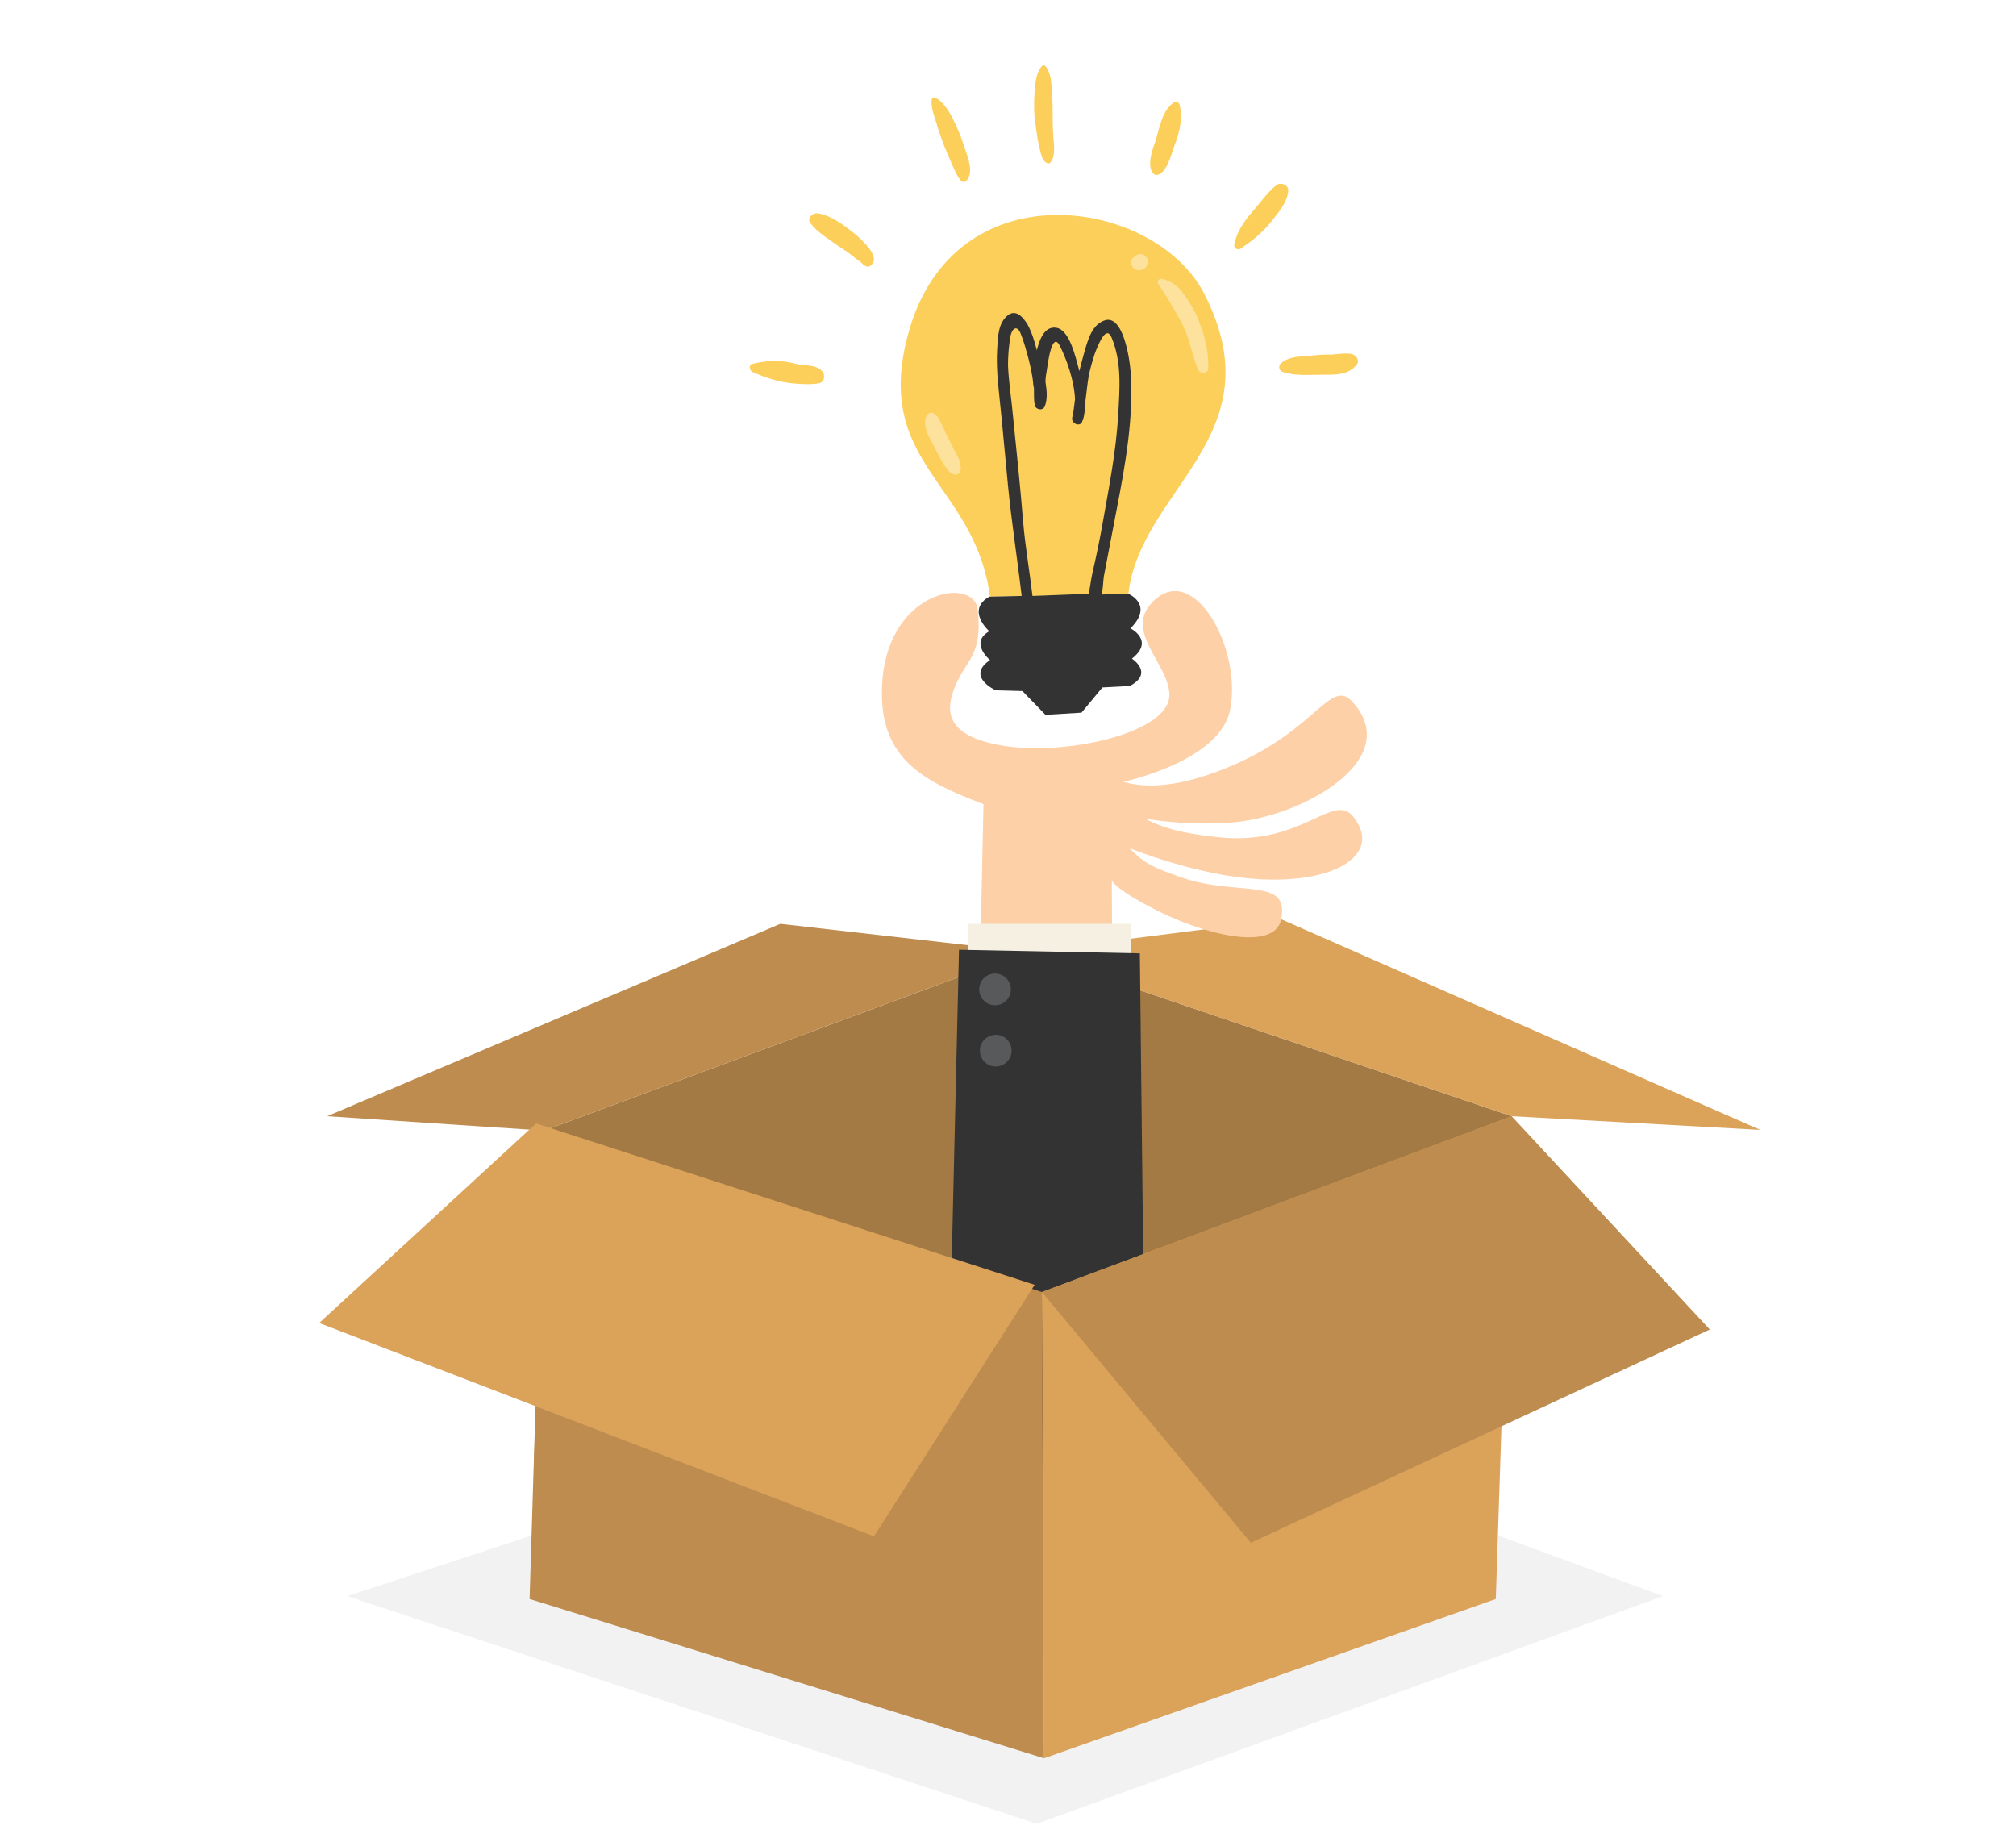
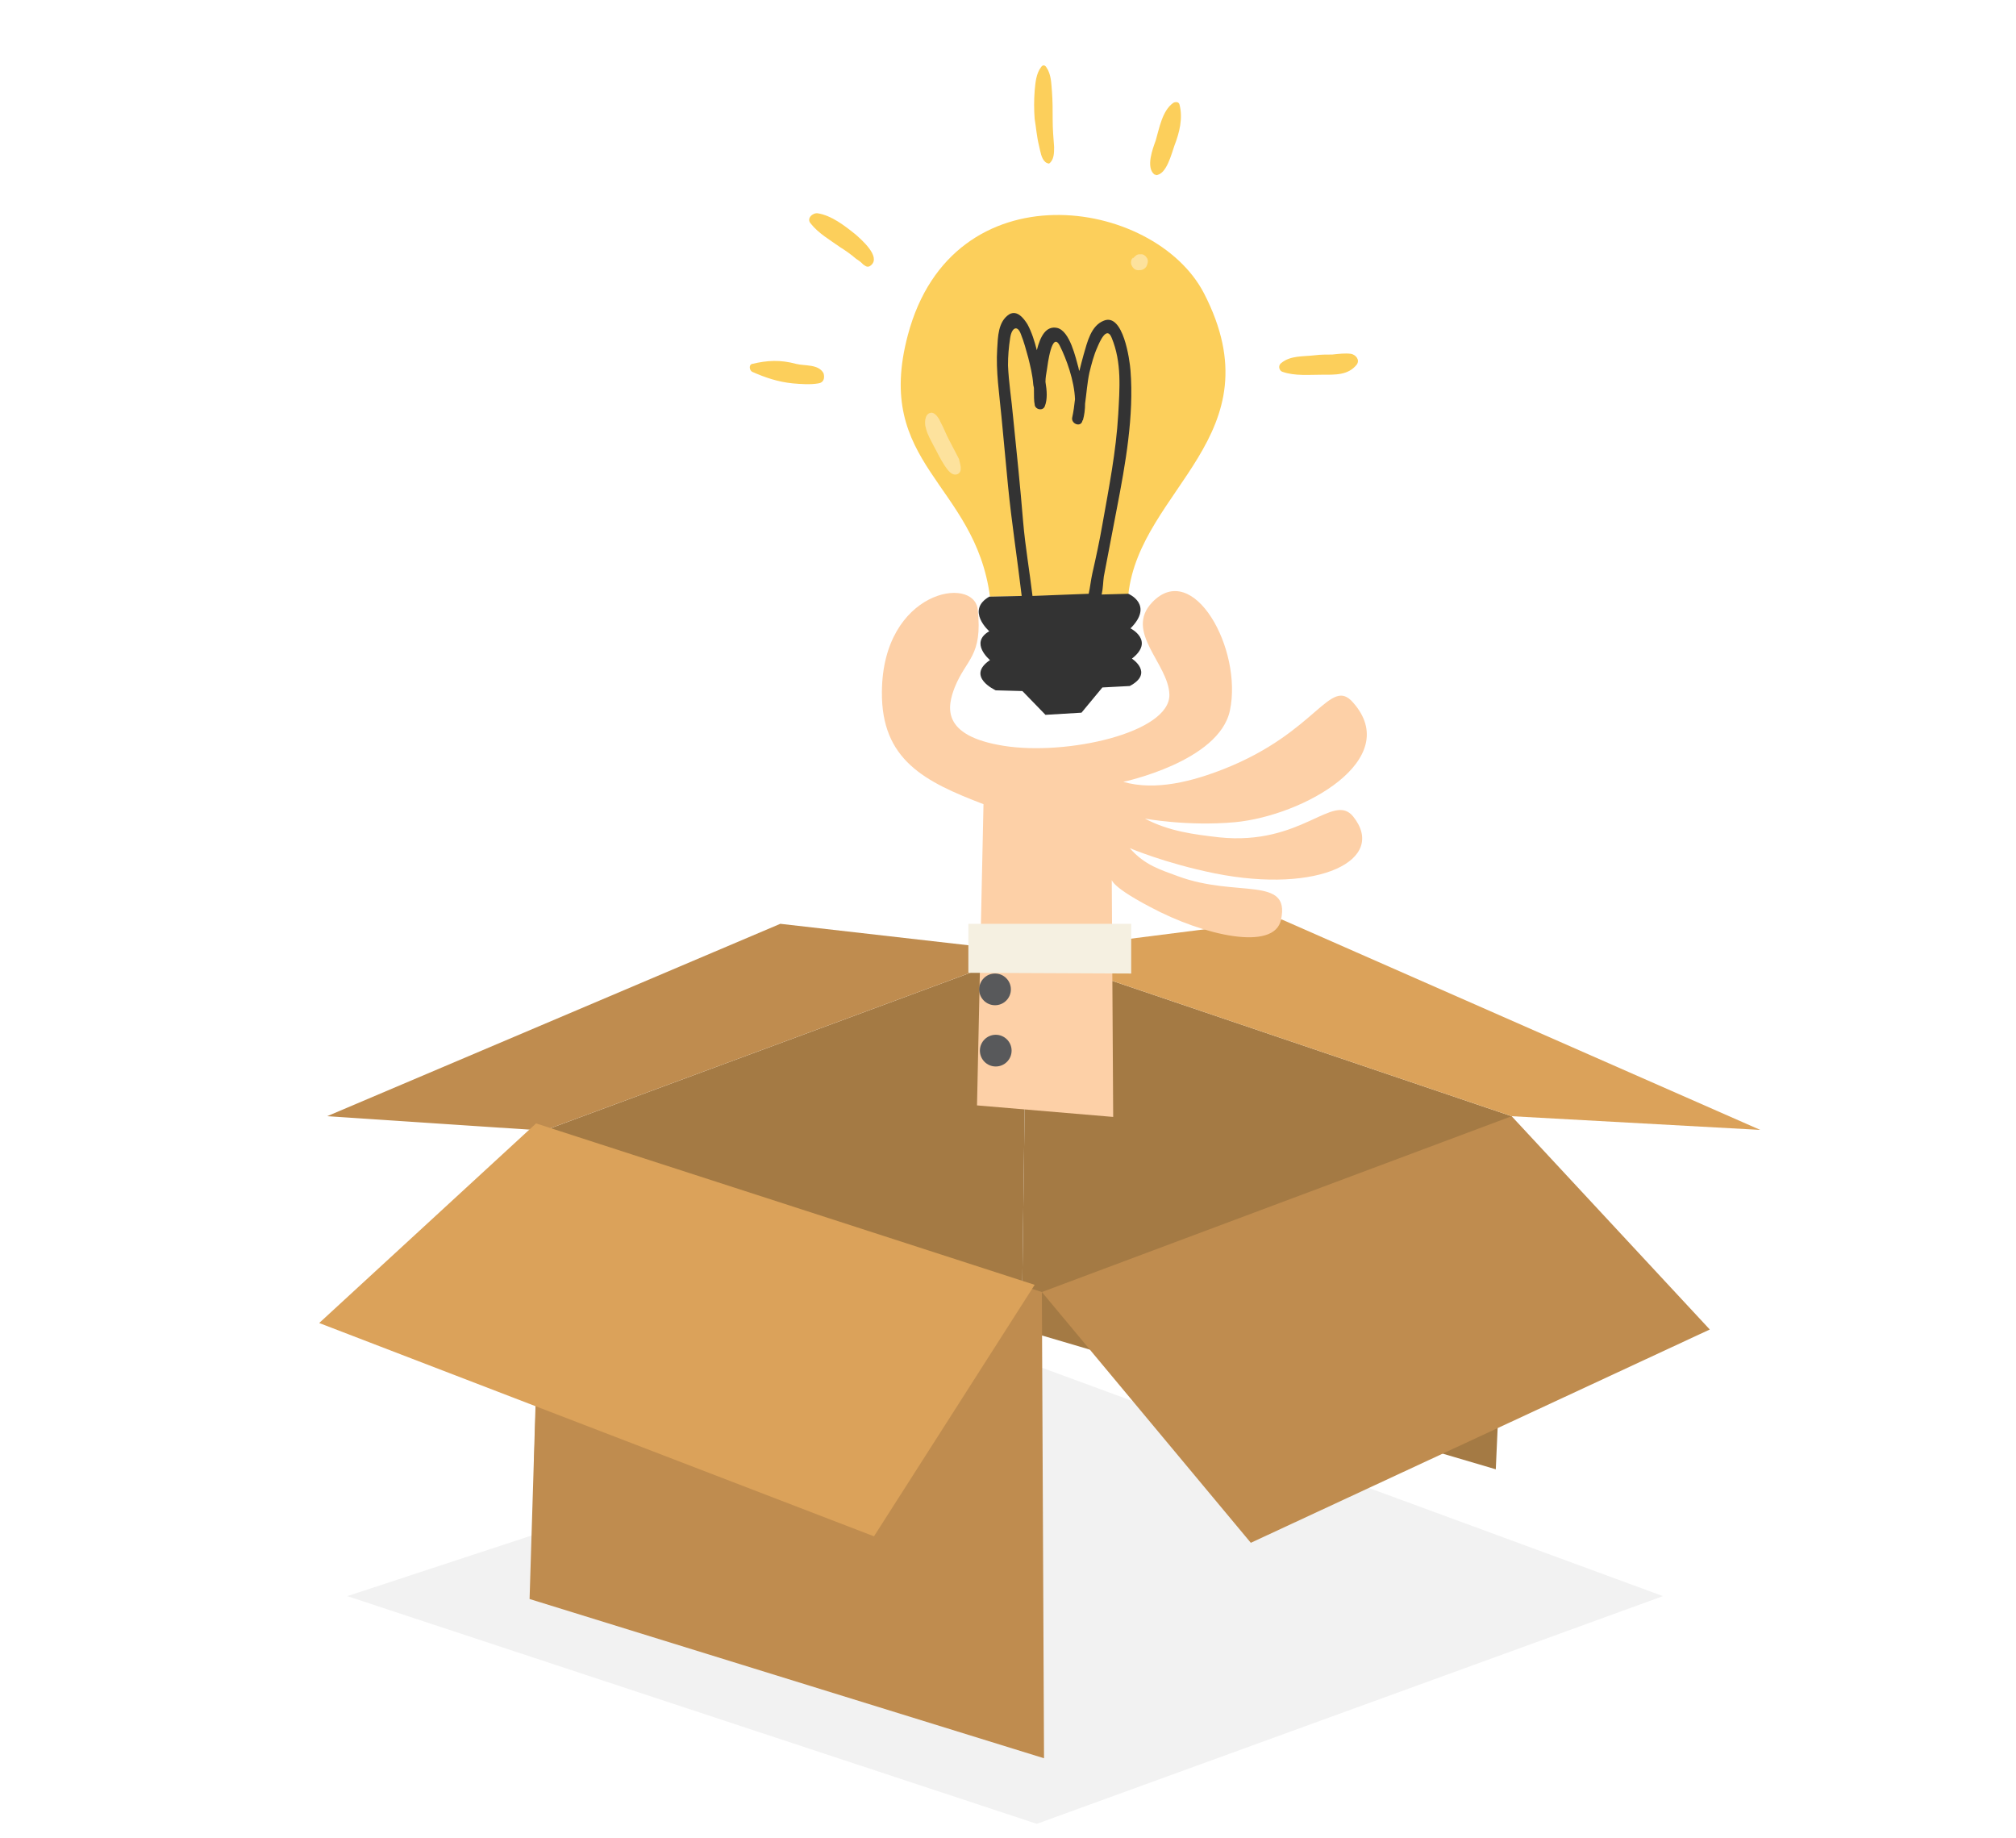
<svg xmlns="http://www.w3.org/2000/svg" version="1.1" id="Capa_1" x="0px" y="0px" viewBox="72.7 0 279.8 255.1" enable-background="new 72.7 0 279.8 255.1" xml:space="preserve">
  <title>Recurso 1</title>
  <polygon fill="#F2F2F2" points="217.3,189.8 303.5,221.5 216.6,253.1 120.9,221.5 " />
  <polygon fill="#A47A44" points="214.5,184.5 215.2,132.1 282.5,154.9 280.3,203.9 " />
  <polygon fill="#A47A44" points="146.8,203.9 148.2,156.9 215.2,132.1 214.5,184.5 " />
  <polygon fill="#BF8C4F" points="148.2,156.9 215.2,132.1 181,128.2 118.1,154.9 " />
  <polygon fill="#DBA25A" points="282.5,154.9 215.2,132.1 250.6,127.6 317,156.8 " />
  <g>
    <g>
      <g>
        <g>
          <g>
            <g>
              <path fill="#FDD0A7" d="M195.1,96c0.1-14.1,12.8-16.2,13.3-11.4c0.7,6.5-1.6,6.8-3.2,10.8c-1,2.6-2,6.7,6.8,8.1        c8.7,1.4,23.1-1.8,23-7.1c-0.1-4.3-6.3-8.7-2.4-12.8c5.7-6,12.6,6.5,10.8,15c-1.5,7.1-14.8,9.9-14.8,9.9        c4.5,1.3,9.7-0.1,14-1.8c12.9-5.1,14.7-12.9,17.9-9.2c7,7.9-6.9,15.7-16.4,16.6c-6.6,0.6-12.5-0.5-12.5-0.5        c3.4,1.8,6.9,2.2,10.3,2.6c11.5,1.2,15.8-6.3,18.6-2.9c4.8,6-4.7,10.8-19.2,7.9c-6.9-1.4-11.8-3.5-11.8-3.5        c2.1,2.4,4.3,3,6.7,3.9c8.1,3,15.6-0.1,14.3,6c-0.9,4.5-10.8,2.2-18.1-1.7c-6.3-3.3-5.4-4.1-5.4-4.1l0.2,33.2l-18.9-1.6        l0.9-41.8C201.1,108.5,195,105.5,195.1,96z" />
              <g>
                <polygon fill="#F5F0E1" points="229.7,128.2 207.1,128.2 207.1,135 229.7,135.1        " />
-                 <polygon fill="#333333" points="230.9,132.3 205.8,131.8 204.1,204.4 231.7,204.6        " />
              </g>
            </g>
          </g>
          <circle fill="#58595B" cx="210.8" cy="137.3" r="2.2" />
          <circle fill="#58595B" cx="210.9" cy="145.8" r="2.2" />
        </g>
      </g>
    </g>
  </g>
  <g>
    <g>
      <g>
        <g>
          <g>
            <path fill="#FCCF5B" d="M229.3,82.5c1.6-14.7,20.7-22,10.5-41.8c-6.9-13.3-34.9-17.6-41.1,5.8c-4.8,18,9.3,20.5,11.4,36.3       L229.3,82.5z" />
          </g>
          <g>
            <g>
              <path fill="#333333" d="M210.9,95.8l3.7,0.1l3.2,3.3l5-0.3l2.9-3.5l3.8-0.2c3.4-1.8,0.3-3.8,0.3-3.8c3.2-2.5-0.2-4.2-0.2-4.2        c3.3-3.3-0.3-4.8-0.3-4.8l-3.7,0.1c0.2-0.9,0.2-1.8,0.3-2.5c0.6-3.1,1.2-6.3,1.8-9.4c1.2-6.2,2.4-12.9,1.9-19.2        c-0.1-1.4-1-8-3.7-6.9c-1.8,0.7-2.3,3-2.8,4.7c-0.2,0.7-0.4,1.5-0.6,2.3c0-0.1-0.1-0.2-0.1-0.4c-0.4-1.4-1.2-5.2-3-5.6        c-1.5-0.3-2.3,1.1-2.8,3.1c-0.3-1.2-0.7-2.5-1.3-3.6c-0.5-0.8-1.4-2-2.5-1.4c-1.6,1-1.6,3.2-1.7,4.8c-0.2,3.1,0.3,6.3,0.6,9.5        c0.3,3.2,0.6,6.3,0.9,9.5c0.5,5.1,1.3,10.2,1.9,15.3l-4.5,0.1c-3.3,1.9,0,4.8,0,4.8c-2.8,1.6,0.1,4,0.1,4        C206.7,93.9,210.9,95.8,210.9,95.8z M216,82.7c-0.4-3.4-1-6.8-1.3-10.3c-0.4-4.9-0.9-9.7-1.4-14.6c-0.2-2.3-0.6-4.7-0.7-7.1        c0-1.3,0.1-2.5,0.3-3.8c0.2-1.4,1-1.9,1.5-0.5c0.4,1,0.7,2.1,1,3.2c0.3,1.2,0.6,2.4,0.7,3.7c0,0.2,0.1,0.4,0.1,0.6        c0,1,0,1.8,0.1,2.2c0,0.7,1.1,1,1.4,0.3c0.4-1,0.3-2.2,0.1-3.4c0-0.6,0.1-1.1,0.2-1.7c0.1-0.7,0.7-5.5,1.8-3.3        c0.9,1.8,2,4.8,2.1,7.4c-0.1,0.9-0.2,1.7-0.4,2.6c-0.1,0.8,1.1,1.3,1.4,0.5c0-0.1,0-0.1,0.1-0.2c0,0,0,0,0,0c0,0,0,0,0,0        c0.2-0.7,0.3-1.5,0.3-2.3c0.2-1.4,0.3-2.9,0.6-4.3c0.3-1.2,0.6-2.4,1.1-3.5c0.3-0.7,1.3-3.1,2-1.3c1.4,3.4,1.1,7,0.9,10.6        c-0.3,5.2-1.3,10.2-2.2,15.3c-0.4,2.3-0.9,4.6-1.4,6.8c-0.2,0.9-0.3,1.9-0.5,2.8L216,82.7z" />
            </g>
          </g>
        </g>
      </g>
    </g>
    <g>
-       <path fill="#FDE29D" d="M239,51.3c-0.7-1.6-1-3.3-1.6-4.9c-0.4-1.2-1.1-2.3-1.7-3.4c-0.7-1.2-1.4-2.4-2.2-3.5    c-0.3-0.4,0-0.9,0.5-0.8c1.6,0.4,2.5,1.3,3.4,2.7c0.7,1.1,1.4,2.2,1.8,3.5c0.8,1.9,1.2,4,1.2,6.1C240.5,51.8,239.3,52,239,51.3    L239,51.3z" />
-     </g>
+       </g>
    <g>
      <path fill="#FDE29D" d="M230,35.7C230,35.7,230,35.7,230,35.7c0,0-0.1,0.1-0.1,0.2c0.3-0.3,0.6-0.7,1.1-0.6    c-0.2,0-0.4,0.1-0.5,0.1c0,0,0,0,0,0c0.3-0.1,0.7-0.2,1,0c0.3,0.2,0.5,0.5,0.5,0.9c0,0,0,0,0,0c0-0.2-0.1-0.4-0.1-0.5    c0.2,0.4,0.1,0.8-0.1,1.2c-0.3,0.4-0.6,0.5-1.1,0.5c-0.4,0-0.7-0.2-0.9-0.6C229.6,36.6,229.6,36,230,35.7L230,35.7z" />
    </g>
    <g>
      <path fill="#FDE29D" d="M205.6,65.8c-0.8,0.3-1.4-0.6-1.8-1.2c-0.6-0.9-1-1.8-1.5-2.7c-0.4-0.8-0.9-1.6-1.1-2.5    c-0.2-0.6-0.2-1.9,0.6-2.1c0.6-0.2,1.2,0.7,1.4,1.2c0.5,0.9,0.8,1.8,1.3,2.7c0.4,0.8,0.9,1.7,1.3,2.5    C205.9,64.3,206.4,65.4,205.6,65.8L205.6,65.8z" />
    </g>
  </g>
  <g>
    <path fill="#FCCF5B" d="M186.3,53.2c-1.1,0.2-2.5,0.1-3.6,0c-2-0.2-3.8-0.8-5.6-1.6c-0.4-0.2-0.5-1,0-1.1c2.1-0.5,3.9-0.6,6.1,0   c1.2,0.3,3.1,0,3.8,1.3C187.2,52.5,187,53.1,186.3,53.2L186.3,53.2z" />
  </g>
  <g>
    <path fill="#FCCF5B" d="M250.5,50.4c1.3-1.1,3.1-0.9,4.7-1.1c0.8-0.1,1.6-0.1,2.4-0.1c0.9-0.1,1.8-0.2,2.6-0.1   c0.6,0.1,1.3,0.8,0.8,1.5c-1.2,1.5-3,1.4-4.8,1.4c-1.8,0-3.8,0.2-5.5-0.4C250.3,51.5,250,50.8,250.5,50.4L250.5,50.4z" />
  </g>
  <g>
-     <path fill="#FCCF5B" d="M251.5,26.4c-0.1,1.7-1.4,3.1-2.4,4.4c-1.2,1.5-2.6,2.6-4.2,3.7c-0.4,0.3-1-0.1-0.9-0.6   c0.4-1.8,1.3-3.1,2.5-4.5c1.1-1.2,2.2-2.9,3.5-3.8C250.6,25.3,251.5,25.7,251.5,26.4L251.5,26.4z" />
-   </g>
+     </g>
  <g>
-     <path fill="#FCCF5B" d="M206.1,25.1c-0.5-0.5-0.8-1.3-1.1-1.9c-0.4-0.9-0.8-1.9-1.2-2.8c-0.4-1.1-0.8-2.1-1.1-3.2   c-0.3-1-0.8-2.2-0.7-3.3c0-0.3,0.3-0.5,0.6-0.3c0.9,0.5,1.6,1.5,2.1,2.4c0.6,1.2,1.2,2.4,1.6,3.7c0.4,1.3,1.8,4.2,0.5,5.4   C206.6,25.3,206.3,25.3,206.1,25.1L206.1,25.1z" />
-   </g>
+     </g>
  <g>
    <path fill="#FCCF5B" d="M192.8,36.9c0.3,0.2-0.3-0.2-0.3-0.2c-0.1-0.1-0.1-0.1-0.2-0.2c-0.2-0.2-0.5-0.4-0.8-0.6   c-0.7-0.6-1.4-1.1-2.2-1.6c-1.4-1-3-1.9-4.1-3.3c-0.6-0.7,0.3-1.5,1-1.4c1.9,0.3,3.7,1.7,5.2,2.9c0.8,0.7,3.6,3.1,2.2,4.3   C193.4,37,193.1,37.1,192.8,36.9L192.8,36.9z" />
  </g>
  <g>
    <path fill="#FCCF5B" d="M217.8,22.5c-0.6-0.5-0.7-1.5-0.9-2.3c-0.3-1.2-0.4-2.5-0.6-3.7c-0.1-1.3-0.1-2.6,0-3.9   c0.1-1.1,0.2-2.4,0.9-3.3c0.2-0.3,0.5-0.3,0.7,0c0.7,1,0.7,2.2,0.8,3.4c0.1,1.3,0.1,2.6,0.1,3.9c0,1.3,0.1,2.5,0.2,3.8   c0,0.8,0,1.8-0.7,2.3C218.2,22.7,217.9,22.6,217.8,22.5L217.8,22.5z" />
  </g>
  <g>
    <path fill="#FCCF5B" d="M233.3,23.9c0,0,0,0.1,0,0.1c0,0.2-0.2,0.3-0.4,0.2c-1.2-1-0.2-3.6,0.2-4.7c0.5-1.7,0.9-4.1,2.4-5.2   c0.3-0.2,0.8-0.2,0.9,0.2c0.5,1.9,0,3.9-0.7,5.7c-0.4,1.1-1.1,4.1-2.6,4.1c0-0.1,0-0.3,0-0.4c0,0,0.1,0,0.1,0   C233.2,23.8,233.2,23.8,233.3,23.9L233.3,23.9z" />
  </g>
  <g>
-     <polygon fill="#DBA25A" points="282.5,154.9 217.3,179.3 217.6,244 280.3,221.9  " />
    <polygon fill="#BF8C4F" points="148.2,156.9 146.2,221.9 217.6,244 217.3,179.3  " />
    <polygon fill="#DBA25A" points="216.3,178.3 194,213.2 117,183.6 147.1,155.9  " />
    <polygon fill="#BF8C4F" points="217.3,179.3 282.5,154.9 310,184.5 246.3,214.1  " />
  </g>
</svg>